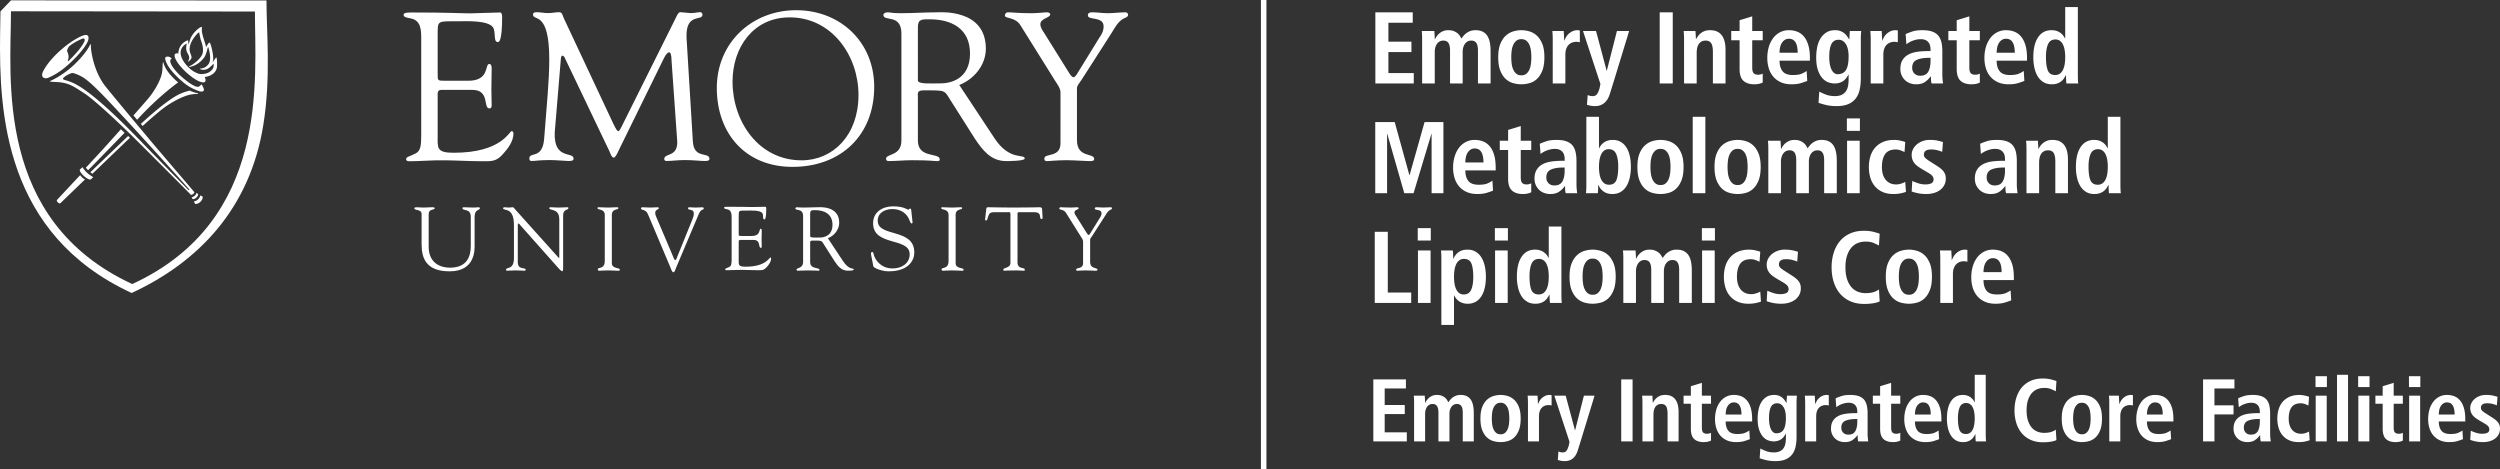
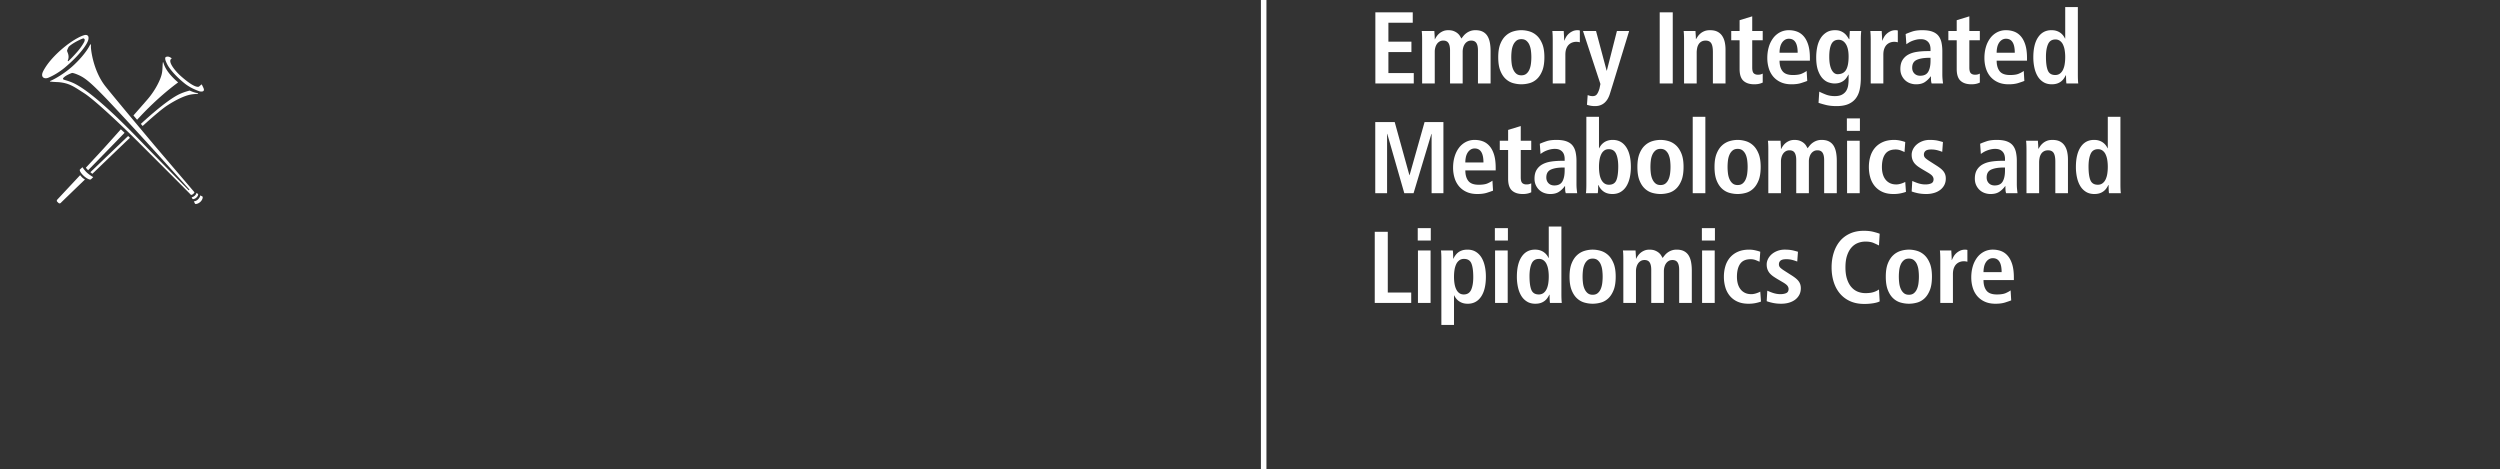
<svg xmlns="http://www.w3.org/2000/svg" version="1.1" id="Layer_1" x="0" y="0" width="540" height="101.372" xml:space="preserve">
  <rect width="100%" height="100%" fill="#333333" stroke="none" />
  <title>Emory Integrated Metabolomics and Lipidomics Core - Emory Integrated Core Facilities - Emory University</title>
  <style>.st0{fill:#fff}</style>
  <path class="st0" d="M297.077 2.669h8.077v2.245h-5.26v4.093h4.974v2.245h-4.974v4.533h5.48v2.245h-8.297V2.669zM307.179 8.546c0-.411-.008-.77-.022-1.079a8.741 8.741 0 00-.066-.77h2.729c.014.294.033.591.055.892.022.301.033.598.033.892h.044c.101-.22.238-.447.407-.682.169-.235.367-.444.594-.627a3.17 3.17 0 01.803-.463c.307-.123.66-.186 1.056-.186.485 0 .888.066 1.211.197.322.132.594.29.813.474a2.3 2.3 0 01.518.594c.125.213.23.392.319.539.132-.191.287-.392.463-.605.175-.213.385-.407.627-.583.241-.176.52-.323.835-.441a3.201 3.201 0 011.112-.175c.616 0 1.133.106 1.552.319a2.53 2.53 0 011.001.903c.249.389.429.862.539 1.42.11.558.165 1.181.165 1.87v6.998h-2.729V10.88c0-.704-.113-1.232-.341-1.584-.228-.353-.598-.529-1.112-.529-.307 0-.575.066-.803.198a1.802 1.802 0 00-.572.528c-.154.22-.271.477-.352.77a3.338 3.338 0 00-.121.903v6.866h-2.729v-7.153c0-.704-.114-1.232-.342-1.584-.227-.353-.597-.529-1.111-.529-.309 0-.576.066-.803.198a1.802 1.802 0 00-.572.528c-.154.22-.272.477-.353.77-.08.294-.12.594-.12.903v6.866h-2.729V8.546zM323.618 12.352c0-1.158.15-2.113.451-2.861.301-.747.693-1.342 1.178-1.782a4.141 4.141 0 011.617-.925 6.172 6.172 0 011.75-.263 6.17 6.17 0 011.749.263c.594.176 1.13.485 1.607.925.476.44.865 1.035 1.166 1.782.301.748.451 1.703.451 2.861 0 1.189-.15 2.161-.451 2.916-.301.756-.69 1.353-1.166 1.793a3.813 3.813 0 01-1.607.903 6.669 6.669 0 01-1.749.242c-.573 0-1.156-.082-1.75-.242s-1.133-.462-1.617-.903c-.485-.44-.877-1.037-1.178-1.793-.301-.754-.451-1.726-.451-2.916zm2.817 0c0 .469.029.939.088 1.408.058.469.172.892.341 1.265.169.375.392.676.671.903.279.228.638.342 1.079.342.44 0 .799-.114 1.078-.342.279-.227.498-.528.66-.903.161-.374.271-.796.331-1.265.058-.469.088-.939.088-1.408s-.03-.939-.088-1.408a4.548 4.548 0 00-.331-1.254 2.37 2.37 0 00-.66-.892c-.279-.227-.638-.341-1.078-.341-.441 0-.8.114-1.079.341a2.45 2.45 0 00-.671.892 4.254 4.254 0 00-.341 1.254c-.059.469-.088.939-.088 1.408zM335.391 8.568c0-.353-.008-.69-.022-1.013a11.527 11.527 0 00-.066-.859h2.465c.014.338.033.682.055 1.035.022.352.033.697.033 1.034h.044c.088-.219.205-.462.352-.725.147-.265.337-.507.572-.726a3.28 3.28 0 01.837-.562c.323-.153.697-.23 1.122-.23.088 0 .169.008.242.022l.22.044V9.14a2.847 2.847 0 00-.77-.11c-.279 0-.558.047-.837.143-.279.096-.532.249-.759.462s-.411.499-.55.859c-.14.359-.209.803-.209 1.331v6.206h-2.729V8.568zM347.032 15.258h.044l2.179-8.561h2.641l-3.499 11.444-.638 2.047a5.442 5.442 0 01-.451 1.089 3.553 3.553 0 01-.66.859 2.828 2.828 0 01-.914.572c-.352.14-.756.209-1.21.209a5.128 5.128 0 01-1.739-.286l.154-2.091c.161.058.323.11.484.154.162.044.345.066.551.066.41.014.722-.11.935-.374.213-.265.408-.69.583-1.277l.198-.968-3.763-11.444h2.816l2.289 8.561zM358.497 2.669h2.817V18.03h-2.817V2.669zM363.757 8.568c0-.353-.007-.69-.022-1.013a12.136 12.136 0 00-.065-.859h2.552c.014.294.033.584.055.87.022.287.033.576.033.87h.044c.102-.176.23-.375.385-.594.154-.22.348-.43.583-.627.235-.198.518-.364.848-.496.331-.131.73-.197 1.199-.197.646 0 1.181.11 1.607.33.425.22.766.525 1.023.914.257.389.441.836.551 1.342.11.506.164 1.045.164 1.618v7.306h-2.729v-6.8c0-.881-.12-1.511-.363-1.892s-.643-.573-1.199-.573c-.353 0-.654.071-.903.209-.25.14-.451.331-.605.572a2.497 2.497 0 00-.331.848 5.165 5.165 0 00-.099 1.035v6.602h-2.729V8.568zM375.751 4.364l2.729-.836v3.169h2.266V8.7h-2.266v5.875c0 .616.106 1.03.319 1.243.213.213.518.32.914.32.249 0 .458-.025.627-.077.169-.052.304-.107.407-.165v1.936a3.593 3.593 0 01-.758.265c-.301.073-.657.11-1.068.11-1.012 0-1.793-.253-2.343-.759-.551-.506-.826-1.353-.826-2.541V8.7h-1.805V6.696h1.805V4.364zM390.364 17.481c-.293.118-.726.268-1.298.451-.572.183-1.27.276-2.091.276-.91 0-1.694-.154-2.355-.463a4.603 4.603 0 01-1.628-1.232 5.053 5.053 0 01-.947-1.804 7.61 7.61 0 01-.307-2.179c0-.851.106-1.64.319-2.366a5.97 5.97 0 01.925-1.903 4.385 4.385 0 011.475-1.276 4.092 4.092 0 011.947-.462c.616 0 1.196.099 1.738.296a3.541 3.541 0 011.442 1.002c.419.469.748 1.089.991 1.859.241.77.363 1.735.363 2.894v.528h-6.558c0 .969.216 1.728.649 2.278.432.55 1.177.825 2.234.825.835 0 1.478-.099 1.925-.298.447-.198.796-.392 1.045-.583l.131 2.157zm-2.069-6.096c0-2.01-.63-3.015-1.892-3.015a1.57 1.57 0 00-.914.265 2.174 2.174 0 00-.638.682c-.169.279-.29.602-.363.968-.074.367-.11.734-.11 1.101h3.917zM392.961 19.791c.322.176.781.381 1.375.617.594.234 1.25.352 1.969.352.645 0 1.163-.102 1.552-.309.388-.205.689-.473.902-.802.213-.331.356-.712.43-1.145a7.84 7.84 0 00.109-1.309v-1.078h-.043c-.118.219-.253.444-.408.671s-.348.433-.583.616a2.965 2.965 0 01-.848.451c-.33.118-.715.176-1.155.176-.397 0-.825-.077-1.287-.231-.463-.153-.892-.44-1.287-.857-.397-.419-.726-.994-.991-1.728-.265-.733-.396-1.672-.396-2.817 0-.777.073-1.522.219-2.234.147-.711.386-1.335.715-1.87a3.941 3.941 0 011.265-1.287c.514-.323 1.145-.484 1.893-.484.41 0 .77.055 1.078.164a3.012 3.012 0 011.43 1.046c.176.235.337.477.484.726h.088c0-.293.011-.586.033-.881.022-.293.041-.586.055-.881h2.465a17.906 17.906 0 00-.088 1.784v8.363c0 .879-.077 1.694-.231 2.442-.154.748-.429 1.39-.825 1.925-.396.536-.931.954-1.606 1.255-.676.3-1.534.451-2.576.451-.909 0-1.702-.088-2.376-.265a21.188 21.188 0 01-1.519-.44l.157-2.421zm2.157-7.549c0 .66.047 1.23.142 1.706.096.477.228.87.397 1.177.169.309.359.536.572.682.213.147.436.22.671.22.865 0 1.481-.312 1.848-.936.367-.623.55-1.58.55-2.872 0-1.188-.202-2.094-.605-2.718-.403-.623-.935-.927-1.595-.913-.72.014-1.229.337-1.53.968-.3.633-.45 1.528-.45 2.686zM404.074 8.568c0-.353-.008-.69-.022-1.013a11.527 11.527 0 00-.066-.859h2.465c.014.338.033.682.055 1.035.022.352.032.697.032 1.034h.044c.088-.219.206-.462.353-.725.147-.265.337-.507.572-.726a3.28 3.28 0 01.837-.562c.323-.153.697-.23 1.122-.23.088 0 .169.008.242.022l.22.044V9.14a2.847 2.847 0 00-.77-.11c-.279 0-.558.047-.837.143a2.096 2.096 0 00-.759.462c-.228.213-.411.499-.55.859-.14.359-.209.803-.209 1.331v6.206h-2.729V8.568zM411.622 7.358c.381-.176.859-.36 1.431-.551s1.292-.285 2.157-.285c.881 0 1.602.102 2.168.307.564.206 1.005.507 1.32.903.315.396.536.877.66 1.442s.187 1.199.187 1.903v4.952c0 .411.018.792.055 1.144.036.353.069.638.099.859h-2.465a2.763 2.763 0 01-.132-.726 15.407 15.407 0 01-.022-.814h-.043a5.082 5.082 0 01-1.233 1.21c-.484.338-1.13.507-1.936.507-.44 0-.865-.074-1.276-.22a3.097 3.097 0 01-1.078-.649 3.3 3.3 0 01-.748-1.045c-.192-.411-.287-.881-.287-1.408 0-.763.15-1.394.451-1.893a3.29 3.29 0 011.244-1.188c.528-.293 1.155-.495 1.881-.605s1.522-.165 2.387-.165h.551v-.418c0-.279-.037-.55-.11-.814a1.793 1.793 0 00-.364-.693 1.792 1.792 0 00-.649-.473c-.263-.118-.594-.176-.99-.176-.338 0-.665.036-.98.11a6.188 6.188 0 00-.881.274c-.271.11-.514.231-.726.364s-.385.249-.517.352l-.154-2.204zm5.371 5.127h-.242c-1.174 0-2.087.151-2.74.451-.654.301-.98.863-.98 1.684 0 .514.158.931.474 1.254.315.323.737.484 1.265.484.821 0 1.397-.285 1.727-.857.331-.572.496-1.364.496-2.377v-.639zM422.649 4.364l2.729-.836v3.169h2.266V8.7h-2.266v5.875c0 .616.106 1.03.319 1.243.213.213.518.32.914.32.249 0 .458-.025.627-.077.169-.052.304-.107.407-.165v1.936a3.593 3.593 0 01-.758.265c-.301.073-.657.11-1.068.11-1.012 0-1.793-.253-2.343-.759-.551-.506-.826-1.353-.826-2.541V8.7h-1.805V6.696h1.805V4.364zM437.26 17.481c-.293.118-.726.268-1.298.451-.572.183-1.27.276-2.091.276-.91 0-1.694-.154-2.355-.463a4.603 4.603 0 01-1.628-1.232c-.425-.514-.742-1.114-.947-1.804s-.307-1.416-.307-2.179c0-.851.106-1.64.319-2.366a5.97 5.97 0 01.925-1.903 4.385 4.385 0 011.475-1.276 4.092 4.092 0 011.947-.462c.616 0 1.196.099 1.738.296a3.541 3.541 0 011.442 1.002c.419.469.748 1.089.991 1.859.241.77.363 1.735.363 2.894v.528h-6.558c0 .969.216 1.728.649 2.278.432.55 1.177.825 2.234.825.835 0 1.478-.099 1.925-.298.447-.198.796-.392 1.045-.583l.131 2.157zm-2.068-6.096c0-2.01-.63-3.015-1.892-3.015a1.57 1.57 0 00-.914.265c-.257.175-.47.403-.638.682-.169.279-.29.602-.363.968-.074.367-.11.734-.11 1.101h3.917zM448.815 1.525v14.569c0 .411.007.785.022 1.122.014.338.036.609.066.814h-2.554c-.03-.161-.052-.4-.066-.715a23.585 23.585 0 01-.022-1.045h-.066a4.715 4.715 0 01-.418.715 2.807 2.807 0 01-1.442 1.056c-.33.11-.715.165-1.155.165-.704 0-1.309-.158-1.815-.474a3.68 3.68 0 01-1.233-1.265c-.315-.528-.55-1.144-.704-1.848a10.557 10.557 0 01-.23-2.245c0-1.863.344-3.304 1.034-4.324.69-1.021 1.651-1.53 2.883-1.53.41 0 .774.052 1.089.154a2.924 2.924 0 011.441 1.001c.162.213.293.429.397.649h.044v-6.8h2.729zm-6.888 10.739c0 1.32.136 2.308.407 2.96.271.654.803.98 1.596.98.396 0 .733-.102 1.012-.309.279-.205.503-.484.671-.836a4.44 4.44 0 00.364-1.232c.073-.469.11-.968.11-1.497 0-.542-.041-1.048-.121-1.519a4.408 4.408 0 00-.375-1.21 2.092 2.092 0 00-.66-.792 1.627 1.627 0 00-.957-.285c-.764 0-1.295.341-1.596 1.023-.301.682-.451 1.588-.451 2.717zM309.225 28.923h-.044L305.33 41.73h-2.003l-3.674-12.808h-.044V41.73h-2.554V26.369h4.203l3.17 11.466h.044l3.235-11.466h4.071V41.73h-2.552V28.923zM322.495 41.18a20.59 20.59 0 01-1.298.451c-.572.183-1.27.276-2.091.276-.91 0-1.695-.154-2.355-.463a4.603 4.603 0 01-1.628-1.232 5.021 5.021 0 01-.947-1.804 7.576 7.576 0 01-.309-2.179c0-.851.107-1.64.32-2.366s.52-1.36.925-1.903a4.382 4.382 0 011.474-1.276 4.1 4.1 0 011.949-.462c.616 0 1.195.099 1.738.296.542.198 1.024.532 1.442 1.002s.748 1.089.991 1.859c.241.77.363 1.735.363 2.894v.528h-6.558c0 .969.216 1.728.649 2.278.432.55 1.177.825 2.233.825.837 0 1.478-.099 1.926-.298.446-.198.796-.392 1.045-.583l.131 2.157zm-2.069-6.095c0-2.01-.632-3.015-1.892-3.015a1.57 1.57 0 00-.914.265 2.174 2.174 0 00-.638.682c-.169.279-.29.602-.364.968a5.63 5.63 0 00-.109 1.101h3.917zM325.752 28.064l2.73-.837v3.169h2.266V32.4h-2.266v5.875c0 .616.106 1.03.319 1.243.213.213.517.32.914.32.249 0 .458-.025.627-.077.169-.052.304-.107.407-.165v1.936a3.584 3.584 0 01-.759.265 4.57 4.57 0 01-1.067.11c-1.013 0-1.794-.253-2.344-.759-.55-.506-.825-1.353-.825-2.541V32.4h-1.804v-2.004h1.804v-2.332zM332.596 31.057c.381-.176.859-.36 1.431-.551.572-.191 1.291-.285 2.157-.285.881 0 1.602.102 2.168.307.564.206 1.004.507 1.32.903.315.396.536.877.66 1.442a8.83 8.83 0 01.187 1.903v4.952c0 .411.018.792.055 1.144.036.353.069.638.098.859h-2.464a2.722 2.722 0 01-.132-.726 15.407 15.407 0 01-.022-.814h-.044a5.078 5.078 0 01-1.232 1.21c-.484.338-1.13.507-1.936.507a3.78 3.78 0 01-1.276-.22 3.11 3.11 0 01-1.079-.649 3.332 3.332 0 01-.748-1.045c-.191-.411-.285-.881-.285-1.408 0-.763.15-1.394.451-1.893a3.295 3.295 0 011.243-1.188c.529-.293 1.156-.495 1.882-.605s1.522-.165 2.387-.165h.55v-.418c0-.279-.036-.55-.109-.814a1.793 1.793 0 00-.364-.693 1.792 1.792 0 00-.649-.473c-.265-.118-.594-.176-.991-.176-.337 0-.663.036-.979.11a6.108 6.108 0 00-.881.274c-.271.11-.514.231-.726.364s-.385.249-.517.352l-.155-2.204zm5.369 5.127h-.241c-1.174 0-2.087.151-2.74.451-.654.301-.98.863-.98 1.684 0 .514.158.931.473 1.254.316.323.737.484 1.266.484.821 0 1.397-.285 1.727-.857.331-.572.495-1.364.495-2.377v-.639zM345.381 25.225v6.8h.044c.103-.22.235-.436.397-.649.161-.213.363-.407.605-.583s.52-.315.836-.418a3.534 3.534 0 011.089-.154c1.232 0 2.193.509 2.883 1.53.689 1.019 1.034 2.461 1.034 4.324 0 .792-.076 1.541-.23 2.245s-.389 1.32-.704 1.848c-.316.529-.726.95-1.232 1.265-.507.316-1.112.474-1.816.474-.44 0-.826-.055-1.155-.165a2.807 2.807 0 01-.848-.44 3.232 3.232 0 01-1.012-1.331h-.066c0 .381-.008.73-.022 1.045a5.968 5.968 0 01-.066.715h-2.552c.029-.205.051-.476.065-.814.015-.337.022-.711.022-1.122v-14.57h2.728zm0 10.805c0 .529.036 1.027.11 1.497s.195.881.364 1.232c.169.353.392.632.671.836.278.206.616.309 1.012.309.792 0 1.324-.326 1.596-.98.271-.652.407-1.64.407-2.96 0-1.13-.15-2.036-.451-2.718s-.833-1.023-1.596-1.023c-.381 0-.704.096-.968.285a2.122 2.122 0 00-.649.792 4.374 4.374 0 00-.375 1.21c-.08.472-.121.978-.121 1.52zM353.678 36.052c0-1.158.15-2.113.451-2.861.301-.747.693-1.342 1.178-1.782a4.141 4.141 0 011.617-.925 6.172 6.172 0 011.75-.263 6.17 6.17 0 011.749.263c.594.176 1.13.485 1.607.925.476.44.865 1.035 1.166 1.782.301.748.451 1.703.451 2.861 0 1.189-.15 2.161-.451 2.916-.301.756-.69 1.353-1.166 1.793a3.813 3.813 0 01-1.607.903 6.669 6.669 0 01-1.749.242 6.712 6.712 0 01-1.75-.242 3.89 3.89 0 01-1.617-.903c-.485-.44-.877-1.037-1.178-1.793-.301-.755-.451-1.727-.451-2.916zm2.817 0c0 .469.029.939.088 1.408.058.469.172.892.341 1.265.169.375.392.676.671.903.279.228.638.342 1.079.342.44 0 .799-.114 1.078-.342.279-.227.498-.528.66-.903.161-.374.271-.796.331-1.265.058-.469.088-.939.088-1.408s-.03-.939-.088-1.408a4.548 4.548 0 00-.331-1.254 2.37 2.37 0 00-.66-.892c-.279-.227-.638-.341-1.078-.341-.441 0-.8.114-1.079.341a2.45 2.45 0 00-.671.892 4.254 4.254 0 00-.341 1.254c-.06.469-.088.939-.088 1.408zM365.628 25.225h2.729V41.73h-2.729V25.225zM370.336 36.052c0-1.158.151-2.113.452-2.861.3-.747.693-1.342 1.177-1.782a4.145 4.145 0 011.618-.925 6.17 6.17 0 011.749-.263c.573 0 1.156.088 1.75.263.594.176 1.13.485 1.607.925.476.44.865 1.035 1.166 1.782.301.748.451 1.703.451 2.861 0 1.189-.15 2.161-.451 2.916-.301.756-.69 1.353-1.166 1.793a3.813 3.813 0 01-1.607.903 6.67 6.67 0 01-1.75.242 6.71 6.71 0 01-1.749-.242 3.894 3.894 0 01-1.618-.903c-.484-.44-.877-1.037-1.177-1.793-.301-.755-.452-1.727-.452-2.916zm2.817 0c0 .469.03.939.088 1.408.06.469.172.892.342 1.265.169.375.392.676.671.903.279.228.638.342 1.078.342.441 0 .8-.114 1.079-.342.279-.227.498-.528.66-.903a4.66 4.66 0 00.33-1.265c.058-.469.088-.939.088-1.408s-.03-.939-.088-1.408-.169-.887-.33-1.254a2.37 2.37 0 00-.66-.892c-.279-.227-.638-.341-1.079-.341-.44 0-.799.114-1.078.341a2.45 2.45 0 00-.671.892c-.17.367-.282.785-.342 1.254-.058.469-.088.939-.088 1.408zM381.956 32.246c0-.411-.008-.77-.022-1.079a8.033 8.033 0 00-.066-.77h2.729c.015.294.033.591.055.892.022.301.033.598.033.892h.044c.102-.22.238-.447.408-.682.169-.235.366-.444.594-.627a3.17 3.17 0 01.803-.463c.307-.123.66-.186 1.056-.186.484 0 .887.066 1.21.197.323.132.594.29.814.474.22.183.392.381.517.594.125.213.231.392.32.539.132-.191.287-.392.462-.605a3.436 3.436 0 011.464-1.024 3.19 3.19 0 011.112-.175c.616 0 1.133.106 1.551.319.419.213.752.514 1.002.903.249.389.429.862.539 1.42.11.558.165 1.181.165 1.87v6.998h-2.729V34.58c0-.704-.115-1.232-.342-1.584-.227-.353-.597-.529-1.111-.529-.309 0-.576.066-.803.198a1.802 1.802 0 00-.572.528c-.154.22-.272.477-.353.77-.08.294-.12.594-.12.903v6.866h-2.729v-7.153c0-.704-.115-1.232-.342-1.584-.228-.353-.598-.529-1.111-.529-.309 0-.576.066-.803.198a1.781 1.781 0 00-.572.528c-.154.22-.272.477-.353.77a3.42 3.42 0 00-.121.903v6.866h-2.729v-9.485zM398.924 25.577h2.817v2.686h-2.817v-2.686zm.044 4.819h2.729V41.73h-2.729V30.396zM411.687 41.444a8.535 8.535 0 01-1.166.32 7.448 7.448 0 01-1.519.143c-.939 0-1.742-.154-2.41-.463a4.558 4.558 0 01-1.65-1.254 5.147 5.147 0 01-.958-1.848c-.205-.704-.308-1.46-.308-2.267s.106-1.566.319-2.277c.213-.712.543-1.332.991-1.86s1.015-.946 1.705-1.254c.69-.307 1.511-.462 2.465-.462.425 0 .865.052 1.32.154.454.102.807.205 1.056.307l-.154 2.157a14.506 14.506 0 00-.857-.364 2.95 2.95 0 00-1.057-.186c-1.041 0-1.798.33-2.266.99-.471.66-.704 1.599-.704 2.817 0 .528.062 1.021.186 1.475.125.455.315.851.572 1.188.257.338.58.602.969.792.389.191.848.287 1.375.287.337 0 .697-.063 1.078-.187.381-.125.668-.246.859-.363l.154 2.155zM413.052 39.09c.103.044.249.107.44.187s.411.164.66.252c.249.088.52.162.814.22.293.058.602.088.925.088.498 0 .916-.077 1.254-.231.337-.154.506-.451.506-.892 0-.219-.077-.44-.231-.66-.153-.219-.481-.476-.979-.77l-1.123-.66c-.293-.175-.58-.355-.857-.539a4.51 4.51 0 01-.77-.638 2.743 2.743 0 01-.561-.859c-.14-.33-.209-.715-.209-1.155 0-.396.091-.785.274-1.166a3.28 3.28 0 01.781-1.024c.337-.3.748-.547 1.233-.737a4.4 4.4 0 011.628-.285c.734 0 1.357.066 1.87.197.514.132.836.22.969.265l-.154 2.113a10.4 10.4 0 00-1.078-.352 5.134 5.134 0 00-1.32-.154c-.558 0-.958.099-1.2.296-.241.198-.363.466-.363.803 0 .309.114.565.342.77.227.206.539.433.935.682l1.342.859c.353.219.66.433.925.638.263.205.484.418.66.638s.307.458.396.715.132.547.132.87c0 .528-.107.997-.319 1.408-.214.41-.507.758-.881 1.045a4.106 4.106 0 01-1.331.66 5.887 5.887 0 01-1.695.231c-.704 0-1.331-.063-1.881-.187s-.972-.246-1.265-.363l.131-2.265zM427.709 31.057c.381-.176.859-.36 1.431-.551.572-.191 1.292-.285 2.157-.285.881 0 1.602.102 2.168.307.564.206 1.005.507 1.32.903.315.396.536.877.66 1.442a8.83 8.83 0 01.187 1.903v4.952c0 .411.018.792.055 1.144.036.353.069.638.099.859h-2.465a2.763 2.763 0 01-.132-.726 15.407 15.407 0 01-.022-.814h-.043a5.082 5.082 0 01-1.233 1.21c-.484.338-1.13.507-1.936.507-.44 0-.865-.074-1.276-.22a3.097 3.097 0 01-1.078-.649 3.3 3.3 0 01-.748-1.045c-.192-.411-.287-.881-.287-1.408 0-.763.15-1.394.451-1.893a3.29 3.29 0 011.244-1.188c.528-.293 1.155-.495 1.881-.605s1.522-.165 2.387-.165h.551v-.418c0-.279-.037-.55-.11-.814a1.793 1.793 0 00-.364-.693 1.792 1.792 0 00-.649-.473c-.263-.118-.594-.176-.99-.176-.338 0-.665.036-.98.11a6.188 6.188 0 00-.881.274c-.271.11-.514.231-.726.364s-.385.249-.517.352l-.154-2.204zm5.37 5.127h-.242c-1.174 0-2.087.151-2.74.451-.654.301-.98.863-.98 1.684 0 .514.158.931.474 1.254.315.323.737.484 1.265.484.821 0 1.397-.285 1.727-.857.331-.572.496-1.364.496-2.377v-.639zM437.721 32.268c0-.353-.008-.69-.022-1.013a11.527 11.527 0 00-.066-.859h2.554c.014.294.033.584.055.87.022.287.032.576.032.87h.044c.103-.176.231-.375.386-.594.154-.22.348-.43.583-.627.235-.198.517-.364.848-.496.33-.131.73-.197 1.199-.197.646 0 1.18.11 1.607.33.425.22.766.525 1.023.914.257.389.441.837.55 1.342.11.506.165 1.045.165 1.618v7.306h-2.729v-6.8c0-.881-.121-1.511-.363-1.892s-.643-.573-1.2-.573c-.352 0-.652.071-.902.209-.25.14-.452.331-.605.572a2.517 2.517 0 00-.331.848 5.165 5.165 0 00-.099 1.035v6.602h-2.729v-9.465zM458.012 25.225v14.569c0 .411.007.785.022 1.122.014.338.036.609.066.814h-2.554c-.03-.161-.052-.4-.066-.715a23.585 23.585 0 01-.022-1.045h-.066a4.715 4.715 0 01-.418.715 2.807 2.807 0 01-1.442 1.056c-.33.11-.715.165-1.155.165-.704 0-1.309-.158-1.815-.474a3.68 3.68 0 01-1.233-1.265c-.315-.528-.55-1.144-.704-1.848a10.557 10.557 0 01-.23-2.245c0-1.863.344-3.304 1.034-4.324.69-1.021 1.651-1.53 2.883-1.53.41 0 .774.052 1.089.154a2.924 2.924 0 011.441 1.001c.162.213.293.429.397.649h.044v-6.8h2.729zm-6.888 10.739c0 1.32.136 2.308.407 2.96.271.654.803.98 1.596.98.396 0 .733-.102 1.012-.309.279-.205.503-.484.671-.836a4.44 4.44 0 00.364-1.232c.073-.469.11-.968.11-1.497 0-.542-.041-1.048-.121-1.519a4.408 4.408 0 00-.375-1.21 2.092 2.092 0 00-.66-.792 1.627 1.627 0 00-.957-.285c-.764 0-1.295.341-1.596 1.023s-.451 1.587-.451 2.717zM296.946 50.069h2.816v13.116h5.062v2.245h-7.878V50.069zM306.232 49.276h2.817v2.685h-2.817v-2.685zm.044 4.819h2.729v11.334h-2.729V54.095zM311.337 56.033c0-.411-.007-.785-.022-1.123a8.64 8.64 0 00-.065-.814h2.552c.029.162.051.4.066.715.014.316.022.665.022 1.046h.066c.102-.235.238-.469.407-.704.169-.235.37-.444.605-.627s.517-.331.848-.441c.33-.109.715-.164 1.155-.164.704 0 1.309.158 1.816.473.506.315.916.737 1.232 1.265.315.528.55 1.145.704 1.849.154.703.23 1.451.23 2.244 0 1.864-.345 3.305-1.034 4.325-.69 1.019-1.651 1.53-2.883 1.53-.411 0-.774-.052-1.089-.154a2.97 2.97 0 01-.837-.418 2.833 2.833 0 01-.605-.584 3.548 3.548 0 01-.397-.649h-.044v6.382h-2.729V56.033zm2.729 3.762c0 .558.041 1.068.121 1.53.08.462.206.862.375 1.199.169.338.385.602.649.792.263.191.586.287.968.287.763 0 1.295-.342 1.596-1.024s.451-1.588.451-2.718c0-1.32-.136-2.307-.407-2.96-.272-.652-.803-.979-1.596-.979-.396 0-.734.102-1.012.307a2.191 2.191 0 00-.671.836 4.45 4.45 0 00-.364 1.232c-.074.472-.11.971-.11 1.498zM322.891 49.276h2.817v2.685h-2.817v-2.685zm.044 4.819h2.729v11.334h-2.729V54.095zM337.261 48.925v14.568c0 .411.007.785.022 1.122.014.338.036.609.066.814h-2.552c-.03-.161-.052-.4-.066-.715a22.148 22.148 0 01-.022-1.045h-.066a4.722 4.722 0 01-.419.715 2.807 2.807 0 01-1.442 1.056c-.33.11-.715.165-1.155.165-.704 0-1.309-.158-1.815-.474a3.677 3.677 0 01-1.232-1.265c-.316-.528-.551-1.144-.704-1.848a10.492 10.492 0 01-.231-2.245c0-1.863.345-3.304 1.034-4.324.69-1.021 1.651-1.53 2.883-1.53.411 0 .774.052 1.09.154.315.102.594.241.835.418.242.176.444.37.606.583.161.213.293.429.396.649h.044v-6.799h2.728zm-6.888 10.738c0 1.32.136 2.308.407 2.96.272.654.803.98 1.596.98.396 0 .734-.102 1.013-.309.278-.205.501-.484.671-.836.168-.352.289-.763.363-1.232.074-.469.11-.968.11-1.497 0-.542-.041-1.048-.121-1.519a4.374 4.374 0 00-.374-1.21 2.1 2.1 0 00-.66-.792 1.63 1.63 0 00-.958-.285c-.763 0-1.295.341-1.596 1.023-.301.682-.451 1.588-.451 2.717zM339.021 59.751c0-1.158.15-2.113.451-2.861.301-.747.693-1.342 1.178-1.782a4.141 4.141 0 011.617-.925 6.172 6.172 0 011.75-.263 6.17 6.17 0 011.749.263c.594.176 1.13.485 1.607.925.476.44.865 1.035 1.166 1.782.301.748.451 1.703.451 2.861 0 1.189-.15 2.161-.451 2.916-.301.756-.69 1.353-1.166 1.793a3.813 3.813 0 01-1.607.903 6.669 6.669 0 01-1.749.242 6.712 6.712 0 01-1.75-.242 3.89 3.89 0 01-1.617-.903c-.485-.44-.877-1.037-1.178-1.793-.301-.754-.451-1.726-.451-2.916zm2.817 0c0 .469.029.939.088 1.408.058.469.172.892.341 1.265.169.375.392.676.671.903.279.228.638.342 1.079.342.44 0 .799-.114 1.078-.342.279-.227.498-.528.66-.903.161-.374.271-.796.331-1.265.058-.469.088-.939.088-1.408s-.03-.939-.088-1.408a4.548 4.548 0 00-.331-1.254 2.37 2.37 0 00-.66-.892c-.279-.227-.638-.341-1.078-.341-.441 0-.8.114-1.079.341a2.45 2.45 0 00-.671.892 4.254 4.254 0 00-.341 1.254c-.059.469-.088.939-.088 1.408zM350.64 55.945c0-.411-.008-.77-.022-1.079a8.033 8.033 0 00-.066-.77h2.729c.014.294.033.591.055.892.022.301.033.598.033.892h.044c.103-.22.238-.447.407-.682.169-.235.367-.444.595-.627.227-.184.495-.337.802-.463.309-.123.66-.186 1.057-.186.484 0 .887.066 1.21.197.323.132.594.29.814.474.22.183.392.381.517.594s.231.392.32.539c.132-.191.285-.392.462-.605a3.404 3.404 0 011.463-1.024 3.191 3.191 0 011.111-.175c.616 0 1.134.106 1.552.319s.752.514 1.002.903c.249.389.429.862.539 1.42.11.558.165 1.181.165 1.87v6.998H362.7v-7.153c0-.704-.115-1.232-.342-1.584-.228-.353-.598-.529-1.111-.529-.309 0-.576.066-.803.198a1.781 1.781 0 00-.572.528c-.154.22-.272.477-.353.77a3.42 3.42 0 00-.121.903v6.866h-2.729v-7.153c0-.704-.114-1.232-.341-1.584-.228-.353-.598-.529-1.112-.529-.307 0-.575.066-.802.198a1.795 1.795 0 00-.573.528c-.153.22-.271.477-.352.77a3.42 3.42 0 00-.121.903v6.866h-2.729v-9.485zM367.607 49.276h2.817v2.685h-2.817v-2.685zm.044 4.819h2.729v11.334h-2.729V54.095zM380.372 65.143a8.535 8.535 0 01-1.166.32 7.448 7.448 0 01-1.519.143c-.939 0-1.742-.154-2.41-.463a4.558 4.558 0 01-1.65-1.254 5.147 5.147 0 01-.958-1.848 8.04 8.04 0 01-.309-2.267c0-.807.107-1.566.32-2.277a5.09 5.09 0 01.991-1.86 4.707 4.707 0 011.705-1.254c.69-.307 1.511-.462 2.465-.462.425 0 .865.052 1.32.154.454.102.807.205 1.056.307l-.154 2.157a14.506 14.506 0 00-.857-.364 2.95 2.95 0 00-1.057-.186c-1.042 0-1.798.33-2.266.99-.471.66-.704 1.599-.704 2.817 0 .528.062 1.021.186 1.475.125.455.315.851.572 1.188.257.338.58.602.969.792.389.191.848.287 1.375.287.337 0 .697-.063 1.078-.187s.668-.246.859-.363l.154 2.155zM381.736 62.789c.102.044.249.107.44.187s.411.164.66.252.52.162.814.22c.293.058.602.088.925.088.498 0 .916-.077 1.254-.231.337-.154.506-.451.506-.892 0-.219-.077-.44-.231-.66-.153-.219-.481-.476-.979-.77l-1.123-.66c-.293-.175-.58-.355-.857-.539a4.51 4.51 0 01-.77-.638 2.743 2.743 0 01-.561-.859c-.14-.33-.209-.715-.209-1.155 0-.396.091-.785.274-1.166a3.28 3.28 0 01.781-1.024c.337-.3.748-.547 1.233-.737a4.4 4.4 0 011.628-.285c.734 0 1.357.066 1.87.197.514.132.836.22.969.265l-.154 2.113a10.4 10.4 0 00-1.078-.352 5.134 5.134 0 00-1.32-.154c-.558 0-.958.099-1.2.296-.241.198-.363.466-.363.803 0 .309.113.565.342.77.227.206.539.433.935.682l1.342.859c.353.219.66.433.925.638.263.205.484.418.66.638s.307.458.396.715.132.547.132.87c0 .528-.107.997-.319 1.408-.214.41-.507.758-.881 1.045-.375.287-.818.506-1.331.66s-1.079.231-1.695.231a8.591 8.591 0 01-1.881-.187c-.55-.125-.972-.246-1.265-.363l.131-2.265zM406.009 65.099c-.293.162-.744.294-1.353.397a11.81 11.81 0 01-1.969.154c-1.174 0-2.201-.202-3.08-.605a6.143 6.143 0 01-2.201-1.662c-.587-.704-1.03-1.536-1.331-2.497s-.451-2.007-.451-3.137c0-1.114.15-2.157.451-3.124.301-.969.741-1.805 1.32-2.509.58-.704 1.306-1.257 2.179-1.66s1.881-.605 3.025-.605c.792 0 1.486.077 2.08.23.594.154 1.038.29 1.331.408l-.153 2.53a27.499 27.499 0 00-1.134-.528c-.462-.205-1.053-.309-1.771-.309-.587 0-1.141.104-1.662.309-.52.205-.979.531-1.375.979-.396.449-.712 1.024-.946 1.728-.235.704-.353 1.555-.353 2.552 0 .999.118 1.848.353 2.552.234.704.55 1.281.946 1.728a3.6 3.6 0 001.375.98 4.498 4.498 0 001.662.307c.689 0 1.265-.073 1.727-.22a4.09 4.09 0 001.178-.572l.152 2.574zM407.331 59.751c0-1.158.15-2.113.451-2.861.301-.747.693-1.342 1.177-1.782a4.152 4.152 0 011.618-.925 6.17 6.17 0 011.749-.263c.573 0 1.156.088 1.75.263.594.176 1.13.485 1.607.925.476.44.865 1.035 1.166 1.782.301.748.451 1.703.451 2.861 0 1.189-.15 2.161-.451 2.916-.301.756-.69 1.353-1.166 1.793a3.813 3.813 0 01-1.607.903 6.67 6.67 0 01-1.75.242 6.71 6.71 0 01-1.749-.242 3.9 3.9 0 01-1.618-.903c-.484-.44-.876-1.037-1.177-1.793-.302-.754-.451-1.726-.451-2.916zm2.817 0c0 .469.029.939.087 1.408s.173.892.342 1.265c.169.375.392.676.671.903.279.228.638.342 1.078.342.441 0 .8-.114 1.079-.342.279-.227.498-.528.66-.903.161-.374.271-.796.33-1.265a11.277 11.277 0 000-2.816 4.48 4.48 0 00-.33-1.254 2.37 2.37 0 00-.66-.892c-.279-.227-.638-.341-1.079-.341-.44 0-.799.114-1.078.341a2.45 2.45 0 00-.671.892c-.169.367-.283.785-.342 1.254s-.087.939-.087 1.408zM419.104 55.967c0-.353-.008-.69-.022-1.013a11.527 11.527 0 00-.066-.859h2.465c.014.338.033.682.055 1.035.022.352.032.697.032 1.034h.044c.088-.219.206-.462.353-.725.147-.265.337-.507.572-.726.235-.22.514-.408.836-.562.323-.153.697-.23 1.122-.23.088 0 .169.008.242.022l.22.044v2.552a2.847 2.847 0 00-.77-.11c-.279 0-.558.047-.836.143s-.532.249-.759.462c-.228.213-.411.499-.55.859-.14.359-.209.803-.209 1.331v6.206h-2.729v-9.463zM434.42 64.879c-.293.118-.726.268-1.298.451-.572.183-1.27.276-2.091.276-.91 0-1.694-.154-2.355-.463a4.603 4.603 0 01-1.628-1.232c-.425-.514-.742-1.114-.947-1.804s-.307-1.416-.307-2.179c0-.851.106-1.64.319-2.366a5.97 5.97 0 01.925-1.903 4.385 4.385 0 011.475-1.276 4.092 4.092 0 011.947-.462c.616 0 1.196.099 1.738.296a3.541 3.541 0 011.442 1.002c.419.469.748 1.089.991 1.859.241.77.363 1.735.363 2.894v.528h-6.558c0 .969.216 1.728.649 2.278.432.55 1.177.825 2.234.825.835 0 1.478-.099 1.925-.298.447-.198.796-.392 1.045-.583l.131 2.157zm-2.068-6.095c0-2.01-.63-3.015-1.892-3.015a1.57 1.57 0 00-.914.265c-.257.175-.47.403-.638.682-.169.279-.29.602-.363.968-.074.367-.11.734-.11 1.101h3.917z" />
  <g>
-     <path class="st0" d="M92.592 53.299c0 3.099 2.013 4.516 4.624 4.516 3.64 0 4.472-2.405 4.472-4.693v-6.275c0-1.968-1.798-1.166-1.798-1.891 0-.095.134-.19.192-.19.753 0 1.509.068 2.263.068.369 0 .715-.068 1.067-.068.096 0 .249.095.249.209 0 .531-1.146.11-1.146 1.887v6.006c0 .952.235 5.738-5.396 5.738-5.09 0-6.054-2.848-6.054-5.83v-6.533c0-1.14-1.572-.679-1.572-1.287 0-.132.331-.19.427-.19.504 0 .989.068 1.509.068.621 0 1.238-.068 1.838-.068.099 0 .62-.04.62.19 0 .529-1.295 0-1.295 1.386v6.957zM111.009 48.584c0-4.034-2.346-2.905-2.346-3.626 0-.115.196-.192.293-.192.31 0 .6.068.91.068.29 0 .601-.068.894-.068.212 0 .382.311.502.445l9.253 10.298c.115.137.191.214.23.214.04 0 .059-.057.059-.214v-8.105c0-2.541-2.152-1.803-2.152-2.447 0-.135.096-.192.212-.192.581 0 1.143.068 1.767.068.656 0 1.488-.068 1.955-.068.115 0 .193.057.193.174 0 .503-1.143.152-1.143 1.569v11.233c0 .564-.021.835-.175.835-.134 0-.327-.099-.732-.542l-8.346-9.396c-.037-.04-.27-.366-.406-.366-.08 0-.133.055-.133.445v7.918c0 1.746 1.701 1.069 1.701 1.589 0 .093-.017.253-.212.253-.464 0-1.008-.071-1.955-.071-.678 0-1.685.071-1.821.071-.235 0-.251-.119-.251-.216 0-.677 1.704.176 1.704-2.535v-7.142zM130.633 46.433c-.016-1.417-1.568-1.029-1.568-1.453 0-.176.038-.214.193-.214.718 0 1.414.068 2.13.068.597 0 1.2-.068 1.8-.068.314 0 .371.037.371.192 0 .463-1.399.022-1.399 1.475V56.83c0 1.32 1.728.875 1.728 1.45 0 .141-.06.198-.386.198-.447 0-1.283-.071-2.114-.071-1.18 0-1.589.071-1.858.071-.348 0-.408-.097-.408-.293 0-.562 1.51.077 1.51-1.838v-9.914zM139.956 46.268c-.489-1.166-1.496-.793-1.496-1.223 0-.176.098-.275.272-.275.601 0 1.203.062 1.782.062.526 0 1.258-.062 1.53-.062.115 0 .274.079.274.198.019.273-.798.295-.798.992 0 .269.1.58.175.756l3.394 7.988c.422 1.027.563 1.472.775 1.472.191 0 .251-.309.35-.54l3.372-8.319c.116-.293.347-.91.27-1.32 0-.895-1.242-.522-1.242-.974 0-.192.096-.253.29-.253.424 0 .853.062 1.276.062.933 0 1.222-.062 1.492-.062.217 0 .333.079.333.253 0 .434-.547-.055-1.088 1.245l-4.823 11.422c-.213.481-.35 1.124-.639 1.124-.309 0-.544-.813-.716-1.221l-4.783-11.325zM174.995 46.113c0-.756.413-.719 1.107-.719 1.903 0 3.717.798 3.717 3.159 0 2.405-1.87 2.755-2.703 2.755-.913 0-2.122.095-2.122-.273v-4.922zm3.829 5.348c1.36-.542 2.446-1.838 2.446-3.353 0-3.732-4.29-3.342-4.598-3.342-1.013 0-2.121.068-3.24.068-.989 0-.891-.068-1.24-.068-.235 0-.387.112-.387.227 0 .657 1.666-.132 1.666 1.722v9.857c0 1.475-1.415 1.199-1.415 1.688 0 .117.08.214.192.214.737 0 1.477-.062 2.212-.062 1.61 0 2.053.062 2.228.062.158 0 .327.04.327-.157 0-.663-2.02-.057-2.02-1.728v-4.08c0-.196-.11-.542.509-.542 2.175 0 1.885-.062 2.581 1.027l2.156 3.386c.736 1.102 1.494 2.094 2.907 2.094.174 0 1.261 0 1.261-.236 0-.467-.95.251-2.344-1.88l-3.241-4.897zM188.157 55.036c-.073-.388.022-.604.215-.604.279 0 .279.231.381.641.23.893 1.393 2.91 4.067 2.91 1.858 0 3.67-1.029 3.67-3.062 0-3.736-7.902-1.642-7.902-6.699 0-2.462 2.07-3.652 4.313-3.652 2.361 0 3.002.705 3.278.705.176 0 .214-.214.407-.214.114 0 .209.062.232.275l.284 2.632c.019.157-.018.289-.209.289-.212 0-.345-.403-.402-.582-.587-1.662-2.011-2.515-3.724-2.515-1.545 0-3.18.736-3.18 2.515 0 3.644 7.902 1.514 7.902 6.859 0 1.627-1.133 4.071-5.562 4.071-1.445 0-3.209-.721-3.282-1.071l-.488-2.498zM204.89 46.433c-.021-1.417-1.573-1.029-1.573-1.453 0-.176.042-.214.198-.214.715 0 1.414.068 2.126.068.601 0 1.205-.068 1.802-.068.312 0 .371.037.371.192 0 .463-1.397.022-1.397 1.475V56.83c0 1.32 1.726.875 1.726 1.45 0 .141-.059.198-.388.198-.448 0-1.28-.071-2.114-.071-1.18 0-1.587.071-1.854.071-.353 0-.409-.097-.409-.293 0-.562 1.512.077 1.512-1.838v-9.914zM218.255 46.722c0-.141.079-.875-.196-.893h-3.161c-1.206 0-1.243.289-1.596 1.356-.061.192-.072.445-.326.445-.117 0-.2-.139-.2-.236l.217-1.876c.023-.231 0-.752.351-.752 1.514 0 3.009.068 5.508.068 3.509 0 5.291-.068 5.678-.068.451 0 .549.112.571.56l.094 1.547c.018.192.042.428-.214.428-.721 0 .334-1.472-1.649-1.472h-2.777c-.87 0-.772-.079-.772.948v9.879c0 1.624 1.57.987 1.57 1.589 0 .057.019.234-.176.234-.466 0-1.007-.071-1.568-.071-2.169 0-2.538.071-2.654.071-.177 0-.235-.057-.235-.253 0-.465 1.535-.269 1.535-1.435V46.722zM230.258 45.985c-.503-.833-1.454-.599-1.454-.928 0-.137.117-.291.251-.291.523 0 .896.064 2.21.064.641 0 1.163-.064 1.361-.064.132 0 .365.02.365.196 0 .328-.907.346-.907.908 0 .311.228.621.344.791l2.348 3.741c.155.234.27.35.385.35.096 0 .212-.139.366-.39l1.997-3.234c.137-.214.407-.54.407-1.065 0-.95-1.454-.544-1.454-1.007 0-.253.193-.291.411-.291.463 0 .948.064 1.415.064.561 0 1.122-.064 1.683-.064.117 0 .214.132.214.231 0 .214-.33.293-.465.373-.523.309-.776.851-1.087 1.331l-2.711 4.223c-.314.483-.469.582-.469.871v4.746c0 1.684 1.589 1.14 1.589 1.739 0 .179-.17.198-.442.198-.293 0-1.413-.071-2.129-.071-.875 0-1.572.071-1.745.071-.181 0-.293-.02-.293-.234 0-.54 1.496-.037 1.496-1.415v-4.686c0-.368-.291-.754-.449-.985l-3.237-5.172zM159.559 50.306c0 .663-.04.663.735.663h2.089c2.009 0 1.492-1.556 1.949-1.556.15 0 .207.214.207.368 0 .681-.036 1.34-.036 1.968 0 .503.036 1.007.036 1.523 0 .176-.076.254-.207.254-.59 0 .059-1.702-1.56-1.702h-2.861c-.412 0-.352.331-.352.619v3.558c0 1.14-.157 1.605 1.471 1.605 4.456 0 5.115-1.993 5.371-1.993.135 0 .156.196.156.236 0 .692-.506 1.369-.972 1.871-.617.685-1.046.65-1.887.65-1.47 0-2.938-.108-4.409-.068-.774.015-1.588.068-2.365.068-.171 0-.288-.037-.288-.192.037-.227.235-.194.85-.498.505-.229.547-.774.547-1.68v-8.846c0-.877 0-1.812-1.049-1.968-.157-.037-.582-.075-.582-.293 0-.157.118-.231.684-.231 3.65 0 4.659.057 5.471.057.391 0 2.158-.057 2.758-.057.157 0 .196.192.196.43 0 2.156-.274 2.31-.388 2.31-.468 0-.154-.932-.468-1.375-.493-.661-2.503-.544-3.276-.544-1.859 0-1.819-.077-1.819 1.223v3.6zM170.568 3.751c9.117 0 14.866 8.27 14.866 16.772 0 8.645-5.47 14.107-12.297 14.107-9.255 0-14.91-8.358-14.91-17.003 0-7.383 4.489-13.876 12.341-13.876zm.611 32.293c10.42 0 17.649-6.787 17.649-17.296 0-9.67-7.327-16.545-16.858-16.545-9.586 0-17.14 7.06-17.14 16.783 0 9.853 6.197 17.058 16.349 17.058zM198.263 5.845c0-1.768.949-1.675 2.584-1.675 4.459 0 8.676 1.858 8.676 7.395 0 5.623-4.352 6.441-6.314 6.441-2.134 0-4.946.223-4.946-.637V5.845zm8.945 12.517c3.19-1.261 5.736-4.305 5.736-7.84 0-8.762-10.047-7.856-10.775-7.856-2.37 0-4.943.185-7.553.185-2.318 0-2.091-.185-2.905-.185-.547 0-.9.271-.9.547 0 1.545 3.894-.32 3.894 4.04v23.082c0 3.452-3.315 2.817-3.315 3.957 0 .273.191.5.453.5 1.724 0 3.44-.185 5.155-.185 3.764 0 4.805.185 5.217.185.358 0 .768.095.768-.361 0-1.55-4.719-.139-4.719-4.051v-9.586c0-.454-.274-1.274 1.172-1.274 5.094 0 4.415-.134 6.048 2.409l5.045 7.955c1.731 2.588 3.499 4.909 6.806 4.909.412 0 4.005 0 4.005-.547 0-1.093-3.279.593-6.544-4.411l-7.588-11.473zM220.456 5.52c-1.178-1.955-3.402-1.408-3.402-2.178 0-.32.274-.683.596-.683 1.223 0 2.079.194 5.163.194 1.494 0 2.719-.194 3.173-.194.316 0 .858.049.858.456 0 .769-2.126.811-2.126 2.132 0 .725.542 1.45.814 1.858l5.471 8.766c.359.542.632.818.904.818.217 0 .489-.322.848-.908l4.671-7.585c.316-.494.954-1.27.954-2.495 0-2.224-3.395-1.274-3.395-2.358 0-.591.445-.683.946-.683 1.085 0 2.223.194 3.307.194 1.313 0 2.626-.194 3.936-.194.274 0 .501.322.501.544 0 .503-.762.681-1.087.864-1.216.725-1.81 1.997-2.537 3.134l-6.341 9.895c-.727 1.133-1.087 1.362-1.087 2.041V30.26c0 3.95 3.72 2.678 3.72 4.087 0 .408-.413.452-1.042.452-.683 0-3.316-.196-4.974-.196-2.028 0-3.663.196-4.072.196-.406 0-.678-.044-.678-.542 0-1.274 3.489-.093 3.489-3.315V19.956c0-.862-.679-1.77-1.039-2.314L220.456 5.52zM149.662 30.604c.225 3.807 3.577 2.129 3.577 3.716 0 .454-.593.454-1.086.454-.864 0-2.449-.201-4.252-.201-1.4 0-2.853.201-3.922.201-.404 0-.499-.229-.499-.41 0-1.36 2.857-.361 2.808-3.714l-1.234-17.581c0-1.135-.225-1.77-.498-1.77-.322 0-.733.408-1.189 1.36l-9.386 19.124c-.228.403-.952 2.266-1.409 2.266-.455 0-.769-.998-.908-1.316l-9.658-20.208c-.142-.366-.368-.5-.551-.5-.133 0-.272.229-.308.681l-1.327 15.906c-.23 6.024 4.07 4.029 4.07 5.665 0 .454-.498.498-1.136.498-.589 0-2.625-.201-3.959-.201-2.357 0-3.127.201-4.004.201-.325 0-.456-.229-.456-.547 0-1.543 2.896.317 3.212-4.4.551-7.404 1.093-12.214 1.093-17.023 0-10.671-3.51-8.127-3.51-9.67 0-.408.356-.5.766-.5.814 0 1.631.196 2.496.196.812 0 1.62-.196 2.418-.196.639 0 .727.769.955 1.27l10.823 23.06c.506.954.682 1.362 1.007 1.362.226 0 .673-.952 1.406-2.453L145.82 4.176c.261-.498.626-1.587 1.163-1.541.455 0 1.899.196 2.119.196 1.049 0 1.455-.196 2.177-.196.274 0 .456.271.456.542 0 1.455-3.63-.496-3.445 4.907l1.372 22.52zM94.54 15.898c0 1.545-.087 1.545 1.719 1.545h4.889c4.696 0 3.487-3.635 4.559-3.635.361 0 .492.498.492.862 0 1.594-.059 3.132-.059 4.569 0 1.179.059 2.361.059 3.586 0 .41-.176.589-.492.589-1.394 0 .137-3.996-3.653-3.996h-6.699c-.953 0-.815.776-.815 1.457v8.352c0 2.68-.357 3.769 3.441 3.769 10.438 0 11.978-4.677 12.566-4.677.314 0 .357.454.357.542 0 1.636-1.173 3.223-2.256 4.408-1.453 1.649-2.449 1.558-4.423 1.558-3.442 0-6.876-.28-10.315-.19-1.804.049-3.704.19-5.508.19-.411 0-.681-.095-.681-.461.086-.549.545-.461 1.993-1.192 1.173-.545 1.27-1.814 1.27-3.948V8.536c0-2.046 0-4.228-2.449-4.594-.36-.088-1.356-.179-1.356-.705 0-.361.27-.542 1.582-.542 8.535 0 10.89.192 12.793.192.902 0 5.054-.192 6.461-.192.358 0 .447.452.447.994 0 5.041-.632 5.405-.903 5.405-1.092 0-.365-2.18-1.092-3.223-1.167-1.545-5.863-1.274-7.675-1.274-4.341 0-4.254-.183-4.254 2.861v8.44z" />
    <g>
-       <path class="st0" d="M28.566 61.353C-1.212 47.579 2.358 16.819 2.372 2.437l52.694.055c-.012 14.385 3.304 45.153-26.5 58.861zM2.368.076L.098 2.463C.07 4.183.035 6.345.02 7.41-.2 24.3.949 50.579 28.434 63.288c14.545-6.738 25.55-18.315 28.439-36.273 1.685-10.398.674-20.273.687-26.915L2.368.076z" />
      <path class="st0" d="M17.309 37.834l-4.898 5.239c-.162.174-.177.351-.08.459.147.159.342.364.421.377.13.029.224.086.449-.157.093-.104 2.413-2.345 5.153-4.982 0 0-.276-.141-.517-.355-.243-.217-.528-.581-.528-.581zM18.722 37.235c.537.522 1.415 1.025 1.415 1.025l-.485.465c-.181.196-.863-.117-1.521-.699-.655-.589-1.039-1.23-.855-1.428l.536-.485c.001 0 .374.606.91 1.122zM42.795 43.043c.431-.436.455-.838.455-.838l.479.234c.138.148.022.701-.421 1.135-.443.432-1.042.58-1.185.428l-.253-.514c-.001 0 .473.009.925-.445zM42.072 42.269c.283-.256.379-.599.379-.599l.31.214c.102.106.009.456-.314.769-.323.32-.763.425-.866.315l-.181-.337c.001 0 .387-.104.672-.362zM43.54 18.215l-.56.495c-.765.295-2.507-1.038-3.878-2.237-.918-.805-2.755-2.83-2.232-3.65l.23-.236a9.821 9.821 0 00-.414-.243.994.994 0 00-.589-.11c-.217.024-.393.117-.411.293-.04.368.172.851.465 1.426.289.577 1.434 2.237 3.736 4.071 1.05.84 2.255 1.358 3.125 1.675.156.057.703.172.94-.064.242-.243-.026-.666-.209-1.071a2.471 2.471 0 00-.203-.349zM19.641 9.625c-.002.17-.002.364-.002.562 0 .558.509 5.184 3.18 8.522 2.303 2.876 9.264 11.171 10.372 12.489 1.039 1.234 7.866 9.216 8.725 10.23.036.042.081.095.088.106.005.009-.093.218-.295.383-.218.17-.447.187-.447.187a3.736 3.736 0 01-.208-.209c-.249-.289-12.041-12.083-13.192-13.197-1.149-1.109-7.219-6.99-9.726-8.594-2.168-1.384-3.154-2.162-5.537-2.363 0 0-1.693-.06-1.806-.145-.024-.013.008-.088.05-.106 1.048-.428 3.342-1.763 5.15-3.485 2.539-2.405 3.346-4.093 3.472-4.353.027-.069.176-.082.176-.027zm1.663 9.994c-2.452-2.436-3.385-3.002-4.487-3.478-.573-.247-1.144-.432-1.311-.368-.482.183-1.203.498-1.65.893-.322.287-.293.423-.117.518.177.095 1.421.366 2.554.972 1.989 1.06 5.716 3.657 13.842 12.057 4.13 4.27 10.63 10.876 10.63 10.876l.165-.13s-9.455-10.607-16.835-18.451a120.263 120.263 0 00-2.791-2.889z" />
      <path class="st0" d="M14.025 14.582c-1.078.902-2.422 1.733-3.615 2.218-.75.309-1.81-.035-1.048-1.486.23-.436.559-.983 1.012-1.58 1.417-1.885 3.957-4.208 6.42-5.539.748-.403 1.439-.666 1.751-.648.607.037.64.551.531 1.034-.247 1.068-2.024 3.46-5.051 6.001zm.751-1.382c.269-.234 1.253-1.234 2.081-2.206.871-1.027 1.332-1.942 1.332-1.942s.131-.287.11-.485c-.019-.157-.179-.216-.239-.271-.093-.081-2.218.879-3.155 1.752-.113.108-.315.538-.411.853-.081.267.621 1.018.158 2.16-.064.159.086.176.124.139zM27.678 29.375c-.493.467-8.158 7.818-8.158 7.818.111.11.435.348.435.348s7.036-6.763 7.56-7.252c.143-.132.452-.419.567-.516l-.404-.398zM42.125 20.311c.108-.011.224-.018.323-.024.111-.007.265-.035.29-.059.065-.049.107-.123-.019-.126-.365-.011-1.012-.192-1.752-.542-.455.123-1.194.322-2.067.71-1.105.494-3.525 1.944-8.478 6.489l.387.452c1.718-1.55 4.014-3.575 5.263-4.393 2.211-1.444 3.814-2.092 4.889-2.348a8.215 8.215 0 011.164-.159z" />
      <g>
        <path class="st0" d="M37.299 16.702c-1.36-1.415-1.792-2.433-2.01-3.181-.008-.029-.019-.053-.027-.071-.007-.011-.066-.024-.079.031-.009.031-.02.064-.021.093-.12 1.464.013 2.076-.603 3.571-.515 1.25-1.422 2.837-2.669 4.287-.72.842-1.942 2.222-3.067 3.505l.79.935c.077-.09.328-.353.615-.659 3.779-4.04 7.068-6.547 8.248-7.411a15.117 15.117 0 01-1.177-1.1zM26.101 27.929c-1.596 1.801-3.198 3.575-3.663 4.091-.393.441-3.88 4.188-3.88 4.188s.082.15.193.271c.107.121.291.287.291.287s7.313-7.505 7.868-8.083l-.809-.754z" />
      </g>
-       <path class="st0" d="M38.633 11.743c0-.057.006-.108.009-.163-.381-.106-.673-.088-.826.077-.479.518.584 2.279 2.374 3.939 1.79 1.655 3.63 2.581 4.106 2.065.193-.209.133-.617-.121-1.144-2.599.302-5.542-3.11-5.542-4.774z" />
-       <path class="st0" d="M46.698 12.406c-.251.291-.684.968-.942 1.199.279-.247.438-.851.135-2.429-.215-1.107-.352-1.475-.498-1.838-.081-.207-.207-.154-.355.007-.141.157-.474.73-.483.765-.034.134.002.009-.515-1.591-.327-1.016-.464-1.726-.45-2.085l.026-.527c.008-.123-.063-.123-.386.018-.172.073-1.542 1.027-2.11 2.462-.326.831-.351 1.517-.402 1.098-.098-.813-.084-.802-.165-.776-.454.148-2.037.868-2.04 3.009-.003 1.825 3.428 5.691 6.215 4.816 0 0 2.114-.403 2.154-2.308.039-1.91-.184-1.82-.184-1.82zm-.693 2.368c-.107.192-.497.688-1.098.952-.661.291-1.545.335-2 .194-2.058-.635-3.293-2.733-3.293-2.733-1.619-2.621.553-3.74.734-3.778 0 0-.23.855-.085 1.442.126.525.436.926.534 1.217.201.58-.074.981-.208 1.168-.074.097.117.044.161.015.03-.024.053-.053.123-.104.299-.223.573-.571.486-.937-.188-.809-.771-1.316-.083-2.987.421-1.016 1.399-2.021 1.492-2.083.153-.104.253-.236.257-.128.002.11.179.862.268 1.349.091.487.655 1.479.533 2.852-.123 1.373-2.371 2.879-2.68 2.973a1.288 1.288 0 00-.3.163c-.079.077.036.095.09.104.118.024 1.073-.205 1.84-.741.642-.447 1.254-1.12 1.465-1.521.393-.736.584-1.761.621-1.856.066-.161.132-.152.151-.068.021.081.18.685.241.992.034.17.131.646.133 1.17.007 1.029-.293 1.51-.902 1.971-.344.265-.724.361-1.138.403l-.144.024c-.058.011-.112.029.016.093.033.015.086.031.144.06.343.154 1.063.139 1.526-.148.212-.132.498-.335.882-.71.144-.137.341-.395.359-.309.033.121.072.586-.125.961z" />
    </g>
  </g>
  <g>
-     <path class="st0" d="M296.637 81.949h7.041v1.957h-4.586v3.569h4.337v1.957h-4.337v3.952h4.778v1.956h-7.233V81.949zM305.444 87.071c0-.357-.007-.671-.02-.94a7.312 7.312 0 00-.057-.671h2.379c.012.256.029.515.047.777.02.262.029.521.029.777h.039a3.66 3.66 0 01.355-.594 2.83 2.83 0 01.518-.548c.198-.16.432-.293.7-.402.269-.109.576-.163.921-.163.422 0 .774.057 1.056.173.281.115.518.252.71.412s.342.333.451.518c.108.185.201.342.278.469.116-.165.249-.342.403-.527a2.97 2.97 0 011.275-.893c.276-.102.598-.153.969-.153.538 0 .989.093 1.353.278.364.186.655.449.873.787.217.339.374.752.469 1.238.096.486.144 1.029.144 1.631v6.1h-2.379v-6.235c0-.614-.099-1.075-.298-1.382-.198-.306-.521-.461-.969-.461-.268 0-.501.058-.7.173-.198.116-.365.269-.499.461s-.237.415-.306.671a2.934 2.934 0 00-.106.787v5.986H310.7v-6.235c0-.614-.099-1.075-.296-1.382-.198-.306-.521-.461-.97-.461-.268 0-.501.058-.7.173a1.569 1.569 0 00-.499.461 2.175 2.175 0 00-.306.671 2.934 2.934 0 00-.106.787v5.986h-2.378v-8.269zM319.775 90.391c0-1.011.131-1.842.393-2.494.262-.652.604-1.17 1.026-1.554a3.604 3.604 0 011.411-.806 5.331 5.331 0 011.525-.23c.498 0 1.007.076 1.525.23.518.153.984.422 1.4.806.415.384.755.902 1.017 1.554.262.652.393 1.483.393 2.494 0 1.036-.131 1.883-.393 2.543-.262.658-.602 1.179-1.017 1.563a3.327 3.327 0 01-1.4.787 5.795 5.795 0 01-1.525.212 5.79 5.79 0 01-1.525-.212 3.407 3.407 0 01-1.411-.787c-.422-.384-.764-.905-1.026-1.563-.262-.659-.393-1.507-.393-2.543zm2.455 0c0 .41.025.819.077 1.228.051.41.15.777.298 1.103.147.326.342.589.585.787.242.198.557.298.94.298.384 0 .697-.099.94-.298.242-.198.434-.461.575-.787.141-.326.237-.693.288-1.103a9.912 9.912 0 000-2.456 3.887 3.887 0 00-.288-1.093 2.053 2.053 0 00-.575-.777c-.244-.198-.557-.298-.94-.298-.384 0-.698.099-.94.298a2.106 2.106 0 00-.585.777c-.148.32-.247.684-.298 1.093a9.924 9.924 0 00-.077 1.228zM330.039 87.091a20.7 20.7 0 00-.019-.883c-.013-.281-.032-.53-.057-.748h2.149c.012.294.029.595.047.902.019.307.029.608.029.902h.039c.077-.192.179-.402.307-.633.127-.23.293-.441.498-.633a2.8 2.8 0 01.73-.489c.281-.134.607-.202.978-.202.077 0 .148.007.212.019l.192.039v2.225a2.5 2.5 0 00-.671-.096c-.244 0-.486.042-.73.126a1.825 1.825 0 00-.661.402 2.011 2.011 0 00-.481.748c-.121.314-.182.7-.182 1.161v5.41h-2.379v-8.25zM340.188 92.924h.039l1.899-7.463h2.302l-3.051 9.976-.557 1.784a4.778 4.778 0 01-.393.95 3.08 3.08 0 01-.575.748 2.464 2.464 0 01-.796.498A2.823 2.823 0 01338 99.6c-.32 0-.607-.026-.863-.077a4.786 4.786 0 01-.652-.172l.134-1.823c.14.051.281.096.422.134.14.037.3.057.479.057.358.012.629-.096.816-.326.185-.23.355-.602.508-1.113l.173-.844-3.281-9.976h2.456l1.996 7.464zM350.183 81.949h2.455v13.392h-2.455V81.949zM354.768 87.091c0-.307-.007-.602-.02-.883-.012-.281-.032-.53-.057-.748h2.226c.012.256.029.508.047.758.019.249.029.501.029.757h.039c.089-.153.202-.326.336-.518.133-.192.303-.374.508-.547.204-.172.451-.316.738-.431.288-.116.636-.173 1.046-.173.562 0 1.029.096 1.401.288.37.192.668.457.892.796.224.339.384.73.479 1.17.096.442.144.911.144 1.411v6.369h-2.379v-5.928c0-.767-.105-1.317-.316-1.65-.211-.333-.56-.499-1.046-.499-.306 0-.569.062-.786.183a1.466 1.466 0 00-.528.498c-.134.212-.23.458-.288.74s-.087.582-.087.902v5.755h-2.378v-8.25zM365.225 83.427l2.378-.73v2.763h1.976v1.746h-1.976v5.123c0 .538.093.899.279 1.084.185.185.451.278.796.278a1.78 1.78 0 00.902-.21v1.688c-.179.089-.4.166-.661.229a3.962 3.962 0 01-.931.097c-.882 0-1.563-.222-2.043-.662-.479-.441-.719-1.18-.719-2.216v-5.41h-1.574V85.46h1.574v-2.033zM377.963 94.861c-.256.103-.633.234-1.132.393-.499.16-1.107.24-1.823.24-.792 0-1.477-.134-2.052-.403a4.029 4.029 0 01-1.421-1.075 4.395 4.395 0 01-.824-1.573 6.59 6.59 0 01-.269-1.9c0-.742.093-1.429.279-2.062a5.173 5.173 0 01.806-1.66 3.825 3.825 0 011.285-1.113 3.565 3.565 0 011.698-.402c.537 0 1.042.086 1.515.259.473.173.892.464 1.256.873.365.409.652.95.863 1.621.212.671.317 1.512.317 2.523v.461h-5.718c0 .844.188 1.505.566 1.986.377.479 1.026.719 1.947.719.729 0 1.288-.086 1.679-.259.39-.172.693-.342.911-.508l.117 1.88zm-1.803-5.314c0-1.752-.55-2.629-1.65-2.629-.307 0-.573.077-.797.23s-.409.352-.557.595a2.601 2.601 0 00-.316.844c-.064.32-.096.639-.096.959h3.416zM380.227 96.876c.282.153.681.333 1.199.537a4.63 4.63 0 001.717.307c.563 0 1.014-.089 1.353-.269.338-.18.601-.412.786-.7s.311-.62.375-.997c.064-.378.096-.758.096-1.142v-.94h-.039c-.102.192-.22.387-.355.585s-.304.377-.508.537c-.205.16-.451.291-.74.393a2.985 2.985 0 01-1.006.153c-.346 0-.72-.067-1.123-.202-.402-.133-.777-.384-1.122-.747-.346-.365-.634-.867-.864-1.507-.229-.639-.345-1.458-.345-2.455 0-.678.064-1.327.192-1.947s.336-1.164.624-1.631a3.44 3.44 0 011.103-1.122c.447-.281.997-.422 1.65-.422.358 0 .671.047.94.143.269.096.505.222.71.375s.384.333.538.537c.153.205.293.417.422.634h.076c0-.256.01-.511.029-.768.02-.256.035-.511.048-.767h2.148a16.31 16.31 0 00-.076 1.554v7.29c0 .768-.067 1.478-.202 2.13-.134.651-.374 1.211-.72 1.679-.345.466-.812.831-1.401 1.093-.587.262-1.336.393-2.244.393-.794 0-1.485-.077-2.072-.23a18.07 18.07 0 01-1.324-.384l.135-2.11zm1.88-6.581c0 .575.042 1.071.126 1.487.083.415.197.758.345 1.026.147.269.313.467.498.595.186.128.381.192.585.192.755 0 1.292-.271 1.612-.816.32-.543.479-1.378.479-2.503 0-1.036-.176-1.826-.528-2.37-.352-.543-.816-.809-1.391-.797-.627.013-1.071.294-1.334.844-.261.551-.392 1.331-.392 2.342zM389.914 87.091a20.7 20.7 0 00-.019-.883c-.013-.281-.032-.53-.057-.748h2.149c.012.294.029.595.047.902.019.307.029.608.029.902h.039c.077-.192.179-.402.307-.633.127-.23.293-.441.498-.633a2.8 2.8 0 01.73-.489c.281-.134.607-.202.978-.202.077 0 .148.007.212.019l.192.039v2.225a2.5 2.5 0 00-.671-.096c-.244 0-.486.042-.73.126a1.825 1.825 0 00-.661.402 1.997 1.997 0 00-.48.748c-.121.314-.182.7-.182 1.161v5.41h-2.379v-8.25zM396.495 86.035c.333-.153.748-.313 1.248-.479.498-.166 1.125-.249 1.88-.249.767 0 1.396.089 1.889.269.493.179.876.441 1.152.786.274.346.466.765.575 1.257a7.76 7.76 0 01.163 1.659v4.317c0 .358.015.691.047.997.032.307.061.557.087.748h-2.149a2.422 2.422 0 01-.115-.633c-.013-.23-.02-.467-.02-.71h-.039c-.294.409-.651.76-1.073 1.055-.422.294-.985.442-1.688.442-.384 0-.755-.065-1.113-.193-.358-.127-.671-.316-.94-.565s-.486-.553-.652-.911a2.887 2.887 0 01-.249-1.228c0-.665.131-1.216.393-1.65.261-.435.623-.78 1.083-1.036.461-.256 1.007-.432 1.641-.528a13.932 13.932 0 012.081-.143h.48v-.365c0-.244-.033-.479-.096-.71a1.588 1.588 0 00-.317-.605 1.564 1.564 0 00-.565-.412c-.23-.102-.518-.153-.864-.153-.294 0-.579.032-.853.096a5.122 5.122 0 00-.768.239 4.244 4.244 0 00-.633.317 5.515 5.515 0 00-.451.306l-.134-1.918zm4.681 4.471h-.212c-1.023 0-1.82.132-2.388.393-.57.262-.854.752-.854 1.468 0 .447.138.812.412 1.093.276.282.644.422 1.103.422.716 0 1.219-.249 1.507-.748.288-.498.432-1.189.432-2.072v-.556zM406.107 83.427l2.378-.73v2.763h1.976v1.746h-1.976v5.123c0 .538.093.899.279 1.084.185.185.451.278.796.278a1.78 1.78 0 00.902-.21v1.688c-.179.089-.4.166-.661.229a3.962 3.962 0 01-.931.097c-.882 0-1.563-.222-2.043-.662-.479-.441-.719-1.18-.719-2.216v-5.41h-1.574V85.46h1.574v-2.033zM418.845 94.861c-.256.103-.633.234-1.132.393-.499.16-1.107.24-1.823.24-.792 0-1.477-.134-2.052-.403a4.029 4.029 0 01-1.421-1.075 4.395 4.395 0 01-.824-1.573 6.59 6.59 0 01-.269-1.9c0-.742.093-1.429.279-2.062a5.173 5.173 0 01.806-1.66 3.825 3.825 0 011.285-1.113 3.565 3.565 0 011.698-.402 4.38 4.38 0 011.515.259c.473.173.892.464 1.256.873s.652.95.863 1.621c.212.671.317 1.512.317 2.523v.461h-5.718c0 .844.188 1.505.566 1.986.377.479 1.026.719 1.947.719.728 0 1.288-.086 1.678-.259.39-.172.693-.342.911-.508l.118 1.88zm-1.803-5.314c0-1.752-.55-2.629-1.65-2.629a1.38 1.38 0 00-.797.23 1.914 1.914 0 00-.557.595 2.601 2.601 0 00-.316.844c-.064.32-.096.639-.096.959h3.416zM428.918 80.951v12.701c0 .358.007.684.02.979.012.294.032.531.057.71h-2.225a4.85 4.85 0 01-.057-.624 19.31 19.31 0 01-.02-.91h-.057a4.107 4.107 0 01-.365.623 2.452 2.452 0 01-1.256.922 3.189 3.189 0 01-1.007.144c-.614 0-1.142-.138-1.583-.413a3.217 3.217 0 01-1.075-1.103c-.276-.461-.479-.997-.614-1.611s-.202-1.266-.202-1.957c0-1.623.301-2.881.902-3.769.602-.889 1.439-1.334 2.514-1.334.358 0 .674.045.949.134a2.54 2.54 0 011.258.873c.14.185.256.374.345.565h.039v-5.928h2.377zm-6.005 9.363c0 1.152.118 2.011.355 2.581.236.569.7.853 1.391.853.345 0 .639-.089.883-.268.242-.18.438-.422.585-.73.147-.306.252-.665.316-1.075a8.44 8.44 0 00.096-1.304c0-.474-.035-.915-.106-1.325a3.866 3.866 0 00-.326-1.055 1.81 1.81 0 00-.575-.691 1.424 1.424 0 00-.834-.249c-.666 0-1.13.298-1.391.892-.263.596-.394 1.387-.394 2.371zM444.188 95.053c-.256.141-.649.256-1.179.345-.531.09-1.103.134-1.717.134-1.024 0-1.919-.175-2.686-.527a5.372 5.372 0 01-1.919-1.449 6.294 6.294 0 01-1.161-2.178 9.108 9.108 0 01-.393-2.733c0-.972.131-1.88.393-2.724.261-.844.646-1.574 1.151-2.188s1.138-1.097 1.9-1.448c.76-.352 1.64-.528 2.637-.528.691 0 1.295.067 1.813.202.518.134.905.252 1.161.355l-.134 2.206a25.91 25.91 0 00-.987-.461c-.403-.179-.918-.268-1.544-.268-.512 0-.995.089-1.449.268-.454.18-.853.464-1.199.854-.345.39-.62.892-.824 1.507-.205.614-.307 1.356-.307 2.225 0 .87.103 1.611.307 2.225.204.614.479 1.116.824 1.507.346.39.745.674 1.199.853.454.18.937.269 1.449.269.601 0 1.103-.064 1.505-.192a3.553 3.553 0 001.026-.499l.134 2.245zM445.34 90.391c0-1.011.131-1.842.393-2.494.262-.652.604-1.17 1.026-1.554a3.604 3.604 0 011.411-.806 5.331 5.331 0 011.525-.23c.498 0 1.007.076 1.525.23.518.153.984.422 1.4.806.415.384.755.902 1.017 1.554.262.652.393 1.483.393 2.494 0 1.036-.131 1.883-.393 2.543-.262.658-.602 1.179-1.017 1.563a3.327 3.327 0 01-1.4.787 5.795 5.795 0 01-1.525.212 5.79 5.79 0 01-1.525-.212 3.407 3.407 0 01-1.411-.787c-.422-.384-.764-.905-1.026-1.563-.262-.659-.393-1.507-.393-2.543zm2.456 0c0 .41.025.819.077 1.228.051.41.15.777.298 1.103.147.326.342.589.585.787.242.198.557.298.94.298.384 0 .697-.099.94-.298.242-.198.434-.461.575-.787.141-.326.237-.693.288-1.103a9.912 9.912 0 000-2.456 3.887 3.887 0 00-.288-1.093 2.053 2.053 0 00-.575-.777c-.244-.198-.557-.298-.94-.298-.384 0-.698.099-.94.298a2.106 2.106 0 00-.585.777c-.148.32-.247.684-.298 1.093a9.733 9.733 0 00-.077 1.228zM455.604 87.091a20.7 20.7 0 00-.019-.883c-.013-.281-.032-.53-.057-.748h2.149c.012.294.029.595.047.902.019.307.029.608.029.902h.039c.077-.192.179-.402.307-.633.127-.23.293-.441.498-.633a2.8 2.8 0 01.73-.489c.281-.134.607-.202.978-.202.077 0 .148.007.212.019l.192.039v2.225a2.5 2.5 0 00-.671-.096c-.244 0-.486.042-.73.126a1.825 1.825 0 00-.661.402 1.997 1.997 0 00-.48.748c-.121.314-.182.7-.182 1.161v5.41h-2.379v-8.25zM468.957 94.861c-.256.103-.633.234-1.132.393-.499.16-1.107.24-1.823.24-.792 0-1.477-.134-2.052-.403a4.029 4.029 0 01-1.421-1.075 4.395 4.395 0 01-.824-1.573 6.59 6.59 0 01-.269-1.9c0-.742.093-1.429.279-2.062a5.173 5.173 0 01.806-1.66 3.825 3.825 0 011.285-1.113 3.565 3.565 0 011.698-.402 4.38 4.38 0 011.515.259c.473.173.892.464 1.256.873s.652.95.863 1.621c.212.671.317 1.512.317 2.523v.461h-5.718c0 .844.188 1.505.566 1.986.377.479 1.026.719 1.947.719.728 0 1.288-.086 1.678-.259.39-.172.693-.342.911-.508l.118 1.88zm-1.803-5.314c0-1.752-.55-2.629-1.65-2.629-.307 0-.573.077-.797.23s-.409.352-.557.595a2.601 2.601 0 00-.316.844c-.064.32-.096.639-.096.959h3.416zM475.864 81.949h6.772v1.957h-4.317v3.646h4.125v1.956h-4.125v5.832h-2.455V81.949zM483.442 86.035c.333-.153.748-.313 1.248-.479.498-.166 1.125-.249 1.88-.249.767 0 1.396.089 1.889.269.493.179.876.441 1.152.786.274.346.466.765.575 1.257a7.76 7.76 0 01.163 1.659v4.317c0 .358.015.691.047.997.032.307.061.557.087.748h-2.149a2.382 2.382 0 01-.115-.633c-.013-.23-.02-.467-.02-.71h-.039c-.294.409-.651.76-1.073 1.055-.422.294-.985.442-1.688.442-.384 0-.755-.065-1.113-.193a2.694 2.694 0 01-.94-.565c-.269-.249-.486-.553-.652-.911s-.249-.767-.249-1.228c0-.665.131-1.216.393-1.65.261-.435.623-.78 1.083-1.036.461-.256 1.007-.432 1.641-.528a13.932 13.932 0 012.081-.143h.481v-.365c0-.244-.033-.479-.096-.71a1.588 1.588 0 00-.317-.605c-.147-.172-.335-.31-.565-.412s-.518-.153-.864-.153c-.294 0-.579.032-.853.096a5.122 5.122 0 00-.768.239 4.244 4.244 0 00-.633.317 5.515 5.515 0 00-.451.306l-.135-1.918zm4.682 4.471h-.212c-1.023 0-1.82.132-2.388.393-.57.262-.854.752-.854 1.468 0 .447.138.812.412 1.093.276.282.644.422 1.103.422.716 0 1.219-.249 1.507-.748.288-.498.432-1.189.432-2.072v-.556zM498.887 95.091c-.282.102-.62.195-1.017.278a6.41 6.41 0 01-1.324.126c-.819 0-1.519-.134-2.101-.403a3.995 3.995 0 01-1.439-1.093 4.498 4.498 0 01-.834-1.612 6.99 6.99 0 01-.269-1.976c0-.703.093-1.364.279-1.985.185-.62.473-1.162.863-1.621.39-.461.885-.825 1.487-1.094.601-.268 1.317-.402 2.149-.402.37 0 .754.045 1.151.134s.703.179.921.268l-.134 1.88a12.78 12.78 0 00-.748-.316 2.55 2.55 0 00-.921-.163c-.908 0-1.566.288-1.976.864-.409.575-.614 1.394-.614 2.455 0 .461.055.889.163 1.285.109.397.276.742.499 1.036.224.294.505.525.844.691.338.166.738.249 1.199.249.294 0 .607-.054.94-.163a3.63 3.63 0 00.748-.316l.134 1.878zM500.153 81.259h2.456V83.6h-2.456v-2.341zm.039 4.201h2.378v9.88h-2.378v-9.88zM504.797 80.951h2.378V95.34h-2.378V80.951zM509.363 81.259h2.455V83.6h-2.455v-2.341zm.038 4.201h2.378v9.88h-2.378v-9.88zM514.658 83.427l2.378-.73v2.763h1.976v1.746h-1.976v5.123c0 .538.093.899.279 1.084.185.185.451.278.796.278a1.78 1.78 0 00.902-.21v1.688c-.179.089-.4.166-.661.229a3.962 3.962 0 01-.931.097c-.882 0-1.563-.222-2.043-.662-.479-.441-.719-1.18-.719-2.216v-5.41h-1.574V85.46h1.574v-2.033zM520.336 81.259h2.455V83.6h-2.455v-2.341zm.039 4.201h2.378v9.88h-2.378v-9.88zM532 94.861c-.256.103-.633.234-1.132.393-.499.16-1.107.24-1.823.24-.792 0-1.477-.134-2.052-.403a4.029 4.029 0 01-1.421-1.075 4.395 4.395 0 01-.824-1.573 6.59 6.59 0 01-.269-1.9c0-.742.093-1.429.279-2.062a5.173 5.173 0 01.806-1.66 3.825 3.825 0 011.285-1.113 3.565 3.565 0 011.698-.402 4.38 4.38 0 011.515.259c.473.173.892.464 1.256.873s.652.95.863 1.621c.212.671.317 1.512.317 2.523v.461h-5.718c0 .844.188 1.505.567 1.986.377.479 1.026.719 1.947.719.729 0 1.288-.086 1.679-.259.39-.172.693-.342.911-.508l.116 1.88zm-1.803-5.314c0-1.752-.55-2.629-1.65-2.629a1.38 1.38 0 00-.797.23 1.914 1.914 0 00-.557.595 2.601 2.601 0 00-.316.844c-.064.32-.096.639-.096.959h3.416zM533.688 93.038c.089.039.217.094.384.163.166.071.358.144.576.22.217.077.453.141.71.193.256.051.523.076.806.076.434 0 .799-.067 1.093-.202.294-.133.441-.392.441-.777a.996.996 0 00-.201-.575c-.134-.192-.42-.415-.854-.671l-.979-.575a21.698 21.698 0 01-.748-.471 3.956 3.956 0 01-.671-.557 2.4 2.4 0 01-.489-.748 2.582 2.582 0 01-.182-1.007c0-.345.079-.683.239-1.016.16-.333.387-.63.681-.893.294-.261.652-.476 1.075-.643s.895-.249 1.419-.249c.639 0 1.184.057 1.631.173.447.115.728.192.844.229l-.134 1.843c-.294-.116-.607-.218-.94-.307s-.716-.134-1.151-.134c-.487 0-.835.087-1.046.259-.212.173-.316.407-.316.701 0 .268.098.493.296.671.198.18.471.377.816.595l1.17.747c.307.193.575.378.806.557.23.18.422.365.576.557.153.192.268.4.345.624.077.224.115.476.115.757 0 .461-.093.871-.278 1.229a2.685 2.685 0 01-.767.91c-.326.25-.713.442-1.162.576-.447.134-.94.202-1.477.202a7.493 7.493 0 01-1.64-.163 7.732 7.732 0 01-1.103-.317l.115-1.977z" />
-   </g>
+     </g>
  <path class="st0" d="M272.357 101.372V0h1.194v101.372h-1.194z" />
</svg>